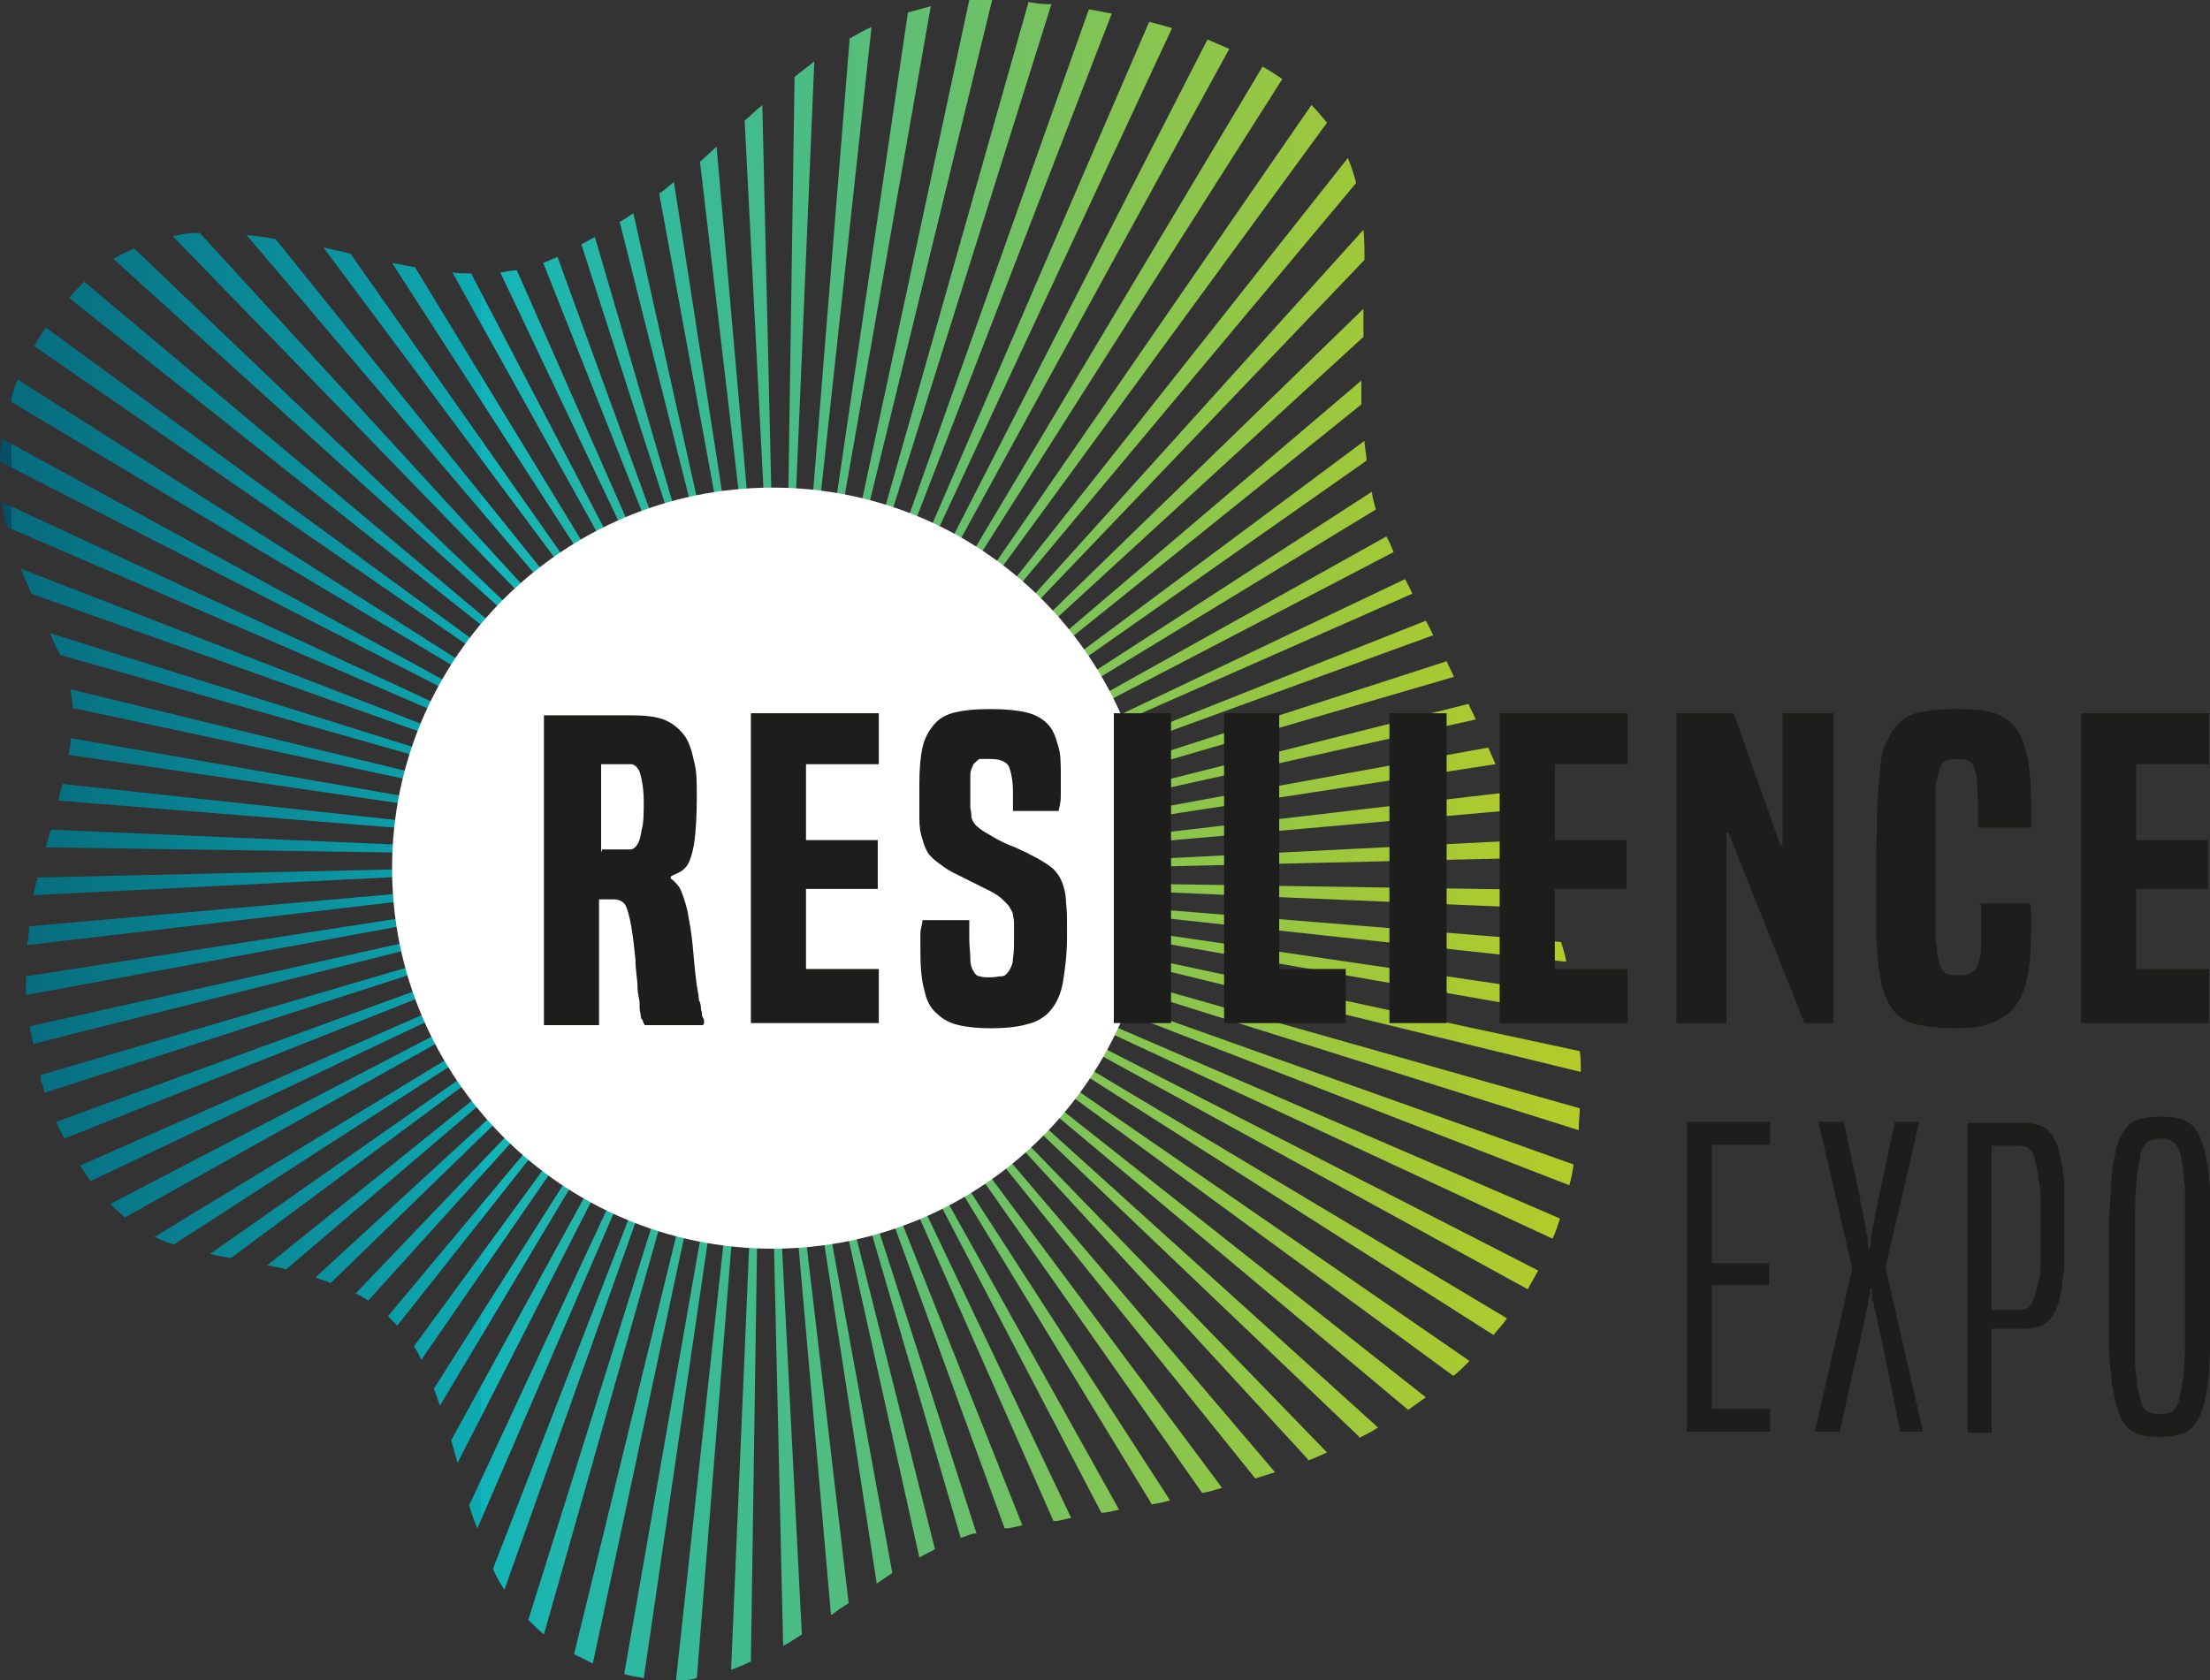
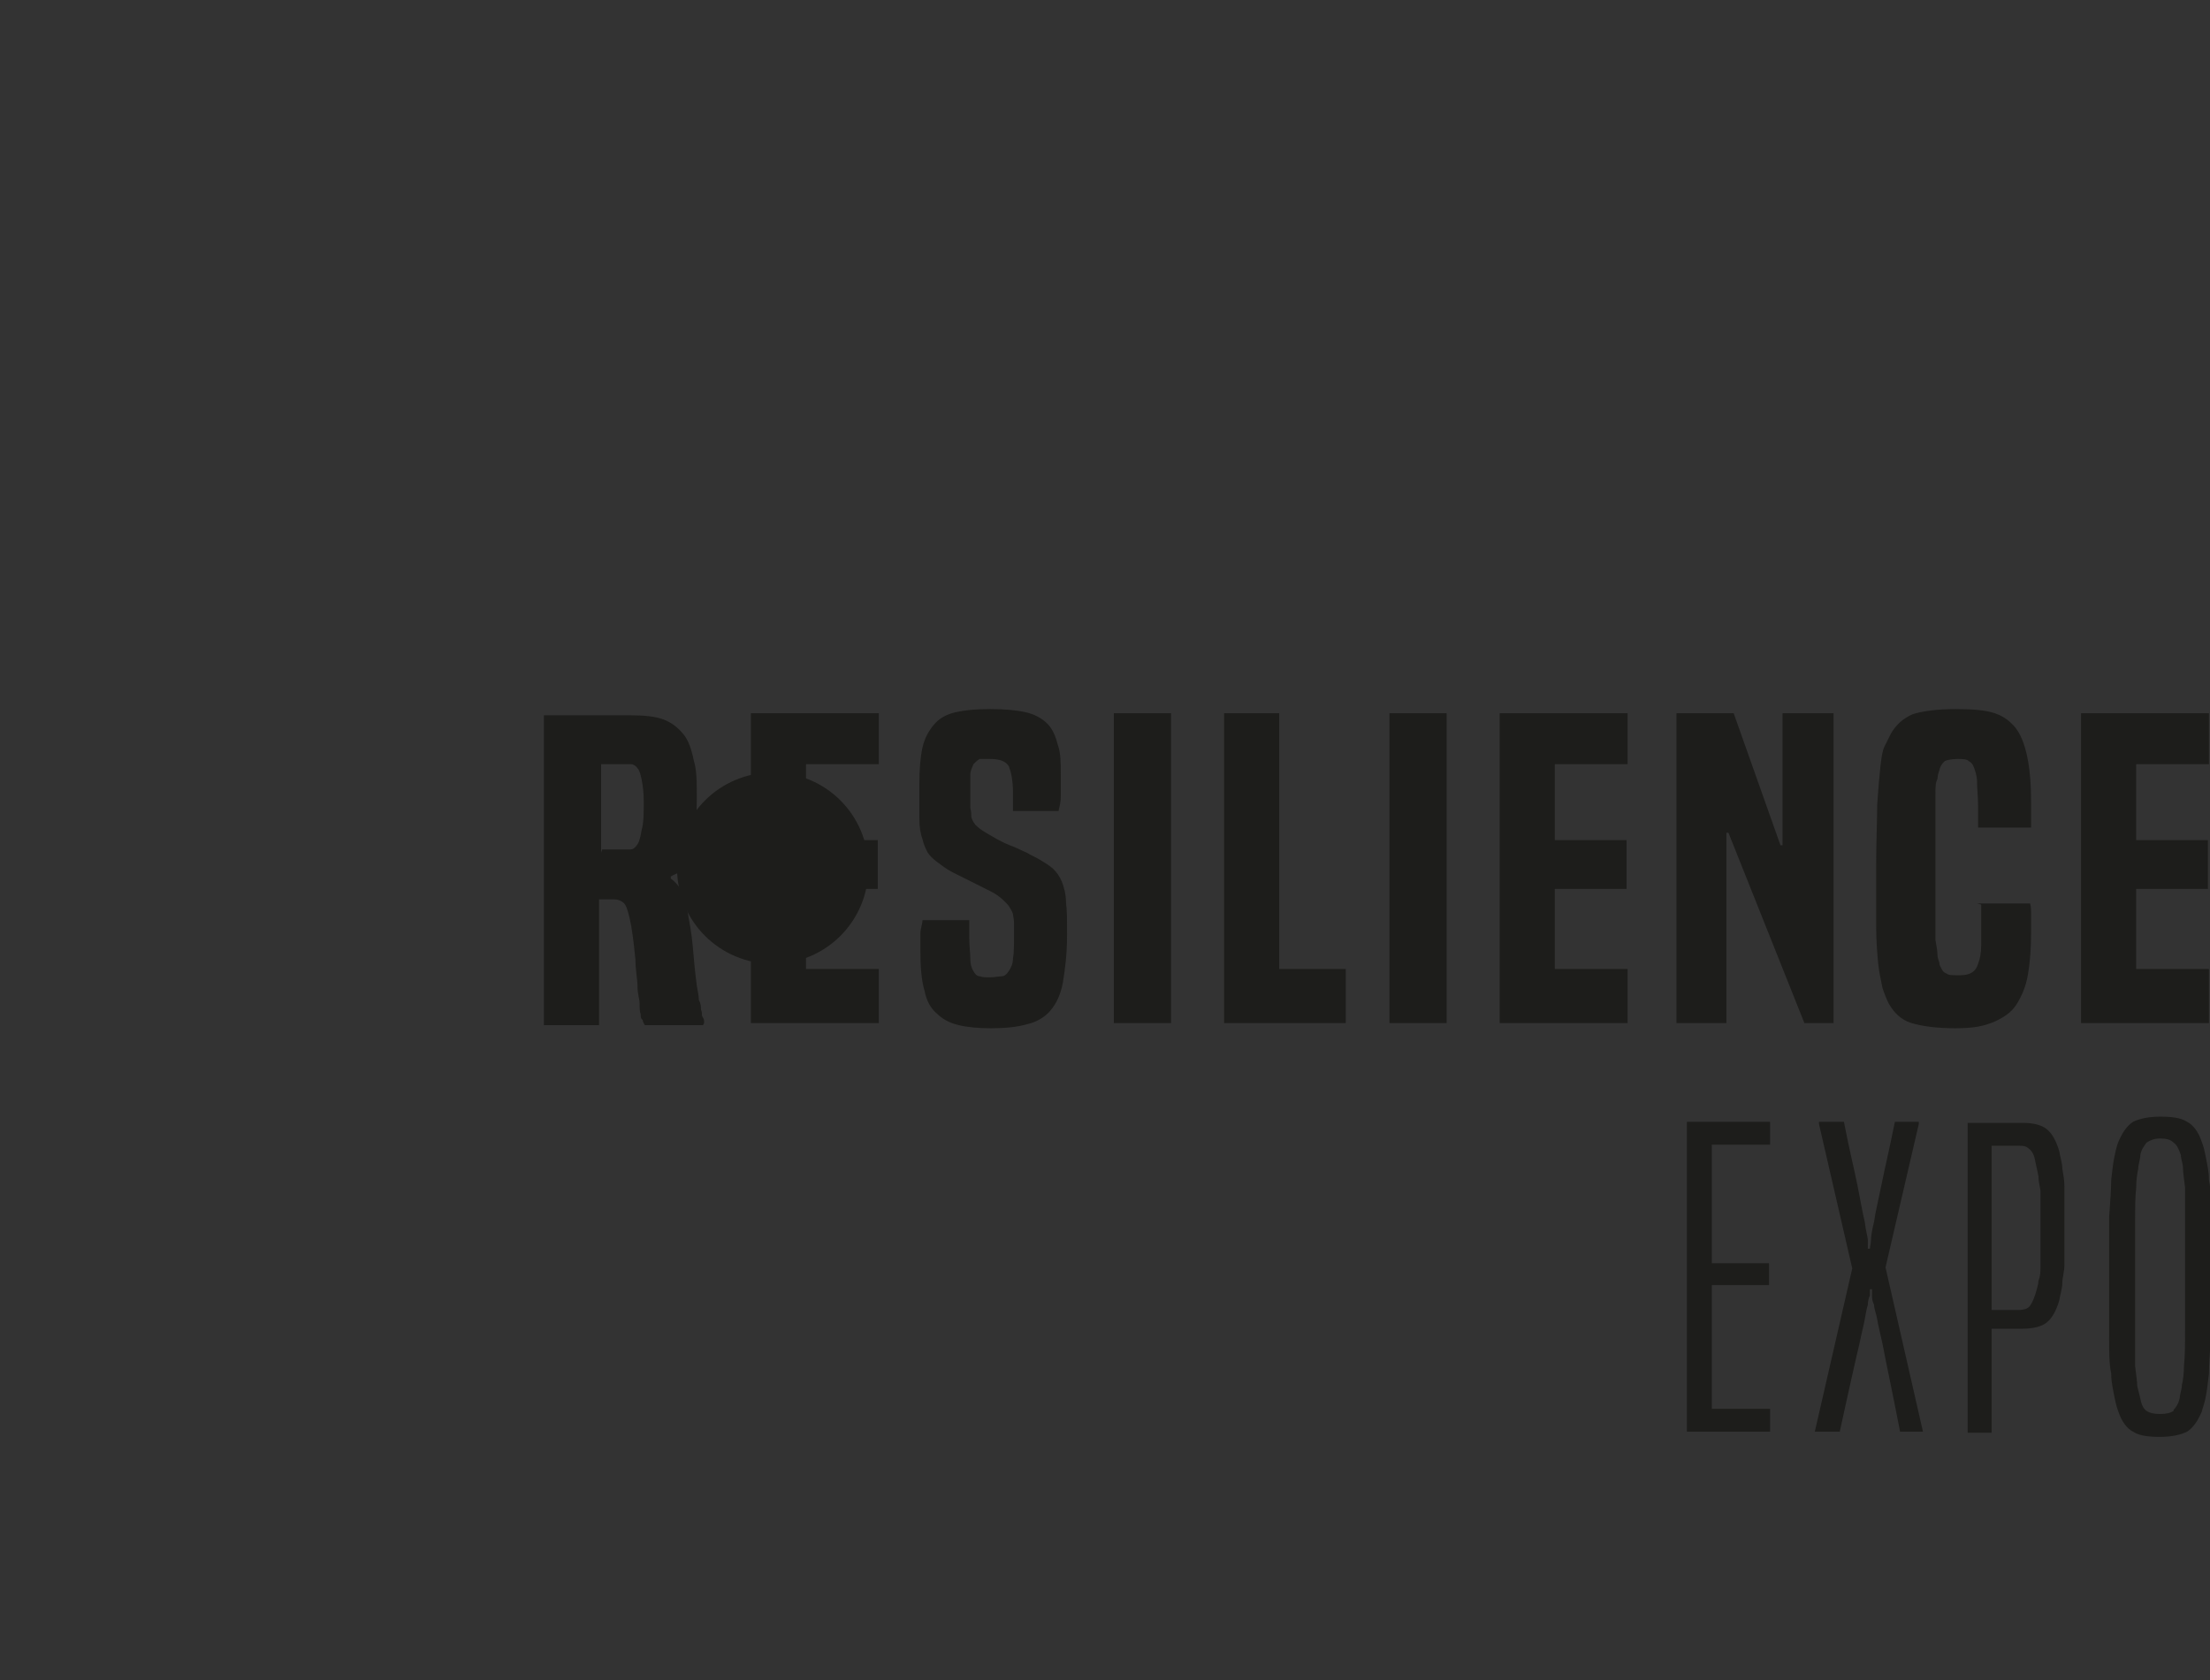
<svg xmlns="http://www.w3.org/2000/svg" version="1.1" viewBox="0 0 212.5 161.6">
  <rect x="0" y="0" width="212.5" height="161.6" fill="#333333" stroke="none" />
  <defs>
    <style>
      .cls-1 {
        fill: #1d1d1b;
      }

      .cls-2 {
        fill: #fff;
      }

      .cls-3 {
        fill: none;
      }

      .cls-4 {
        fill: url(#Unbenannter_Verlauf_72);
      }

      .cls-5 {
        clip-path: url(#clippath);
      }
    </style>
    <clipPath id="clippath">
-       <path class="cls-3" d="M80,155.3c.5-.4,1.1-.8,1.6-1.1l-7.2-61.4,5.5,62.5ZM75.3,158.3c.6-.3,1.2-.7,1.8-1.1l-3.3-64.5,1.5,65.5ZM84.3,152.3c.5-.3,1-.7,1.5-1l-10.7-58.6,9.2,59.6ZM70.3,160.6c.6-.2,1.3-.5,1.9-.8l1-67.2-2.9,67.9ZM88.4,149.8c.5-.3,1-.5,1.5-.8l-14.2-56.3,12.7,57.1ZM65.1,161.6c.7,0,1.3,0,1.9-.2l5.5-68.8-7.5,69ZM92.4,147.9c.4-.1.8-.3,1.2-.4,0,0,.2,0,.3,0l-17.7-54.9,16.2,55.4ZM60,161c.6.2,1.3.3,1.9.4l10.1-68.9-12,68.6ZM96.7,147c.5,0,1.1-.2,1.6-.3l-21.6-54.3,19.9,54.6ZM55.2,159.1c.6.3,1.2.6,1.8.9l14.5-67.7-16.3,66.8ZM101.3,146.3c.6,0,1.1-.2,1.7-.3l-25.6-53.8,23.9,54.1ZM50.8,155.8c.5.5,1,1,1.5,1.4l18.5-65.2-20,63.8ZM105.9,145.5c.6,0,1.2-.2,1.7-.3l-29.7-53.3,28,53.6ZM47.4,150.9c.3.7.7,1.4,1.1,2l21.8-61.1-22.9,59.1ZM110.7,144.7c.6-.1,1.2-.2,1.8-.4l-34-52.6,32.2,52.9ZM45.1,144.7c.2.8.5,1.6.8,2.3l24-55.5-24.7,53.1ZM115.6,143.6c.6-.1,1.2-.3,1.9-.5l-38.5-51.7,36.6,52.2ZM43.4,138.6c.2.7.4,1.4.6,2.1l25.3-49.5-25.9,47.3ZM120.7,142.2c.6-.2,1.3-.4,1.9-.6l-43-50.5,41.1,51.1ZM41.7,133.5c.2.6.4,1.1.6,1.7l26.4-44.2-27,42.6ZM125.7,140.5c.6-.2,1.2-.5,1.9-.8l-47.5-49,45.7,49.7ZM39.8,129.5c.3.4.5.8.7,1.3l27.8-40.3-28.5,39ZM130.7,138.3c.6-.3,1.2-.6,1.8-1l-52-47,50.2,47.9ZM37.3,126.6c.3.3.6.6.9.9l29.6-37.4-30.5,36.5ZM135.4,135.6c.6-.4,1.1-.8,1.7-1.2l-56.2-44.4,54.5,45.6ZM34.2,124.4c.4.2.8.4,1.2.7l32-35.4-33.2,34.7ZM139.8,132.3c.5-.4,1-.9,1.5-1.4l-60-41.4,58.4,42.8ZM30.4,122.9c.5.2,1,.3,1.4.5l35.2-34.2-36.6,33.6ZM143.6,128.4c.4-.5.9-1,1.3-1.6l-63.2-37.8,61.9,39.4ZM25.7,121.7c.6.1,1.2.2,1.8.4l39.2-33.4-41,33ZM146.9,124c.3-.6.7-1.2,1-1.8l-65.8-33.7,64.8,35.5ZM20.2,120.6c.7.2,1.4.3,2,.4l44.2-32.8-46.2,32.4ZM149.3,119.1c.3-.6.5-1.3.7-1.9l-67.7-29.2,66.9,31.1ZM14.8,118.9c.5.3,1,.5,1.6.7.1,0,.2,0,.3.1l49.4-31.9-51.3,31.2ZM150.9,114c.2-.7.3-1.3.4-2l-68.7-24.5,68.3,26.5ZM10.7,115.9c.4.4.9.8,1.3,1.2l53.7-30-55.1,28.7ZM151.8,108.6c0-.7.1-1.4.1-2l-69.1-19.6,69,21.7ZM7.7,112.1c.3.5.7,1,1,1.5l56.9-27L7.7,112.1ZM152,103.1c0-.7,0-1.4-.1-2l-68.8-14.8,68.9,16.8ZM5.4,107.9c.2.5.5,1.1.8,1.6l59.2-23.5L5.4,107.9ZM151.6,97.7c0-.7-.2-1.3-.3-2l-68-10,68.3,12ZM3.9,103.4c0,0,0,.2,0,.3.1.5.3.9.4,1.4l60.9-19.7L3.9,103.4ZM150.6,92.5c-.1-.6-.3-1.3-.5-1.9l-66.7-5.4,67.2,7.3ZM2.9,98.7c0,.6.2,1.2.3,1.7l62-15.6L2.9,98.7ZM149.2,87.4c-.2-.6-.4-1.2-.6-1.8l-65.2-1,65.7,2.8ZM2.5,93.9c0,.6,0,1.2,0,1.8l62.5-11.5L2.5,93.9ZM2.8,89.1c0,.6-.1,1.2-.2,1.8l62.4-7.3-62.3,5.5ZM3.6,84.4c-.1.6-.3,1.1-.4,1.7l61.8-3.1-61.4,1.4ZM83.5,84l64.1-1.5c-.2-.6-.4-1.2-.7-1.7l-63.4,3.2ZM4.4,81.5l60.8.9-60.3-2.6c-.2.5-.3,1.1-.5,1.7M83.5,83.4l62.2-5.5c-.2-.6-.5-1.1-.7-1.7l-61.5,7.2ZM5.6,77l59.6,4.8-59.2-6.4c-.1.5-.3,1.1-.4,1.6M83.5,82.8l60.3-9.3c-.2-.5-.5-1.1-.7-1.6l-59.6,10.9ZM6.6,72.6l58.7,8.6-58.5-10.2c0,.5-.1,1.1-.2,1.6M83.5,82.2l58.4-13c-.2-.5-.5-1-.7-1.5l-57.6,14.5ZM7,68.1l58.5,12.5-58.7-14.3c0,.6.2,1.2.2,1.8M83.3,81.6l56.5-16.5c-.2-.5-.5-1-.7-1.5l-55.7,18ZM5.8,63l59.9,17L4.8,60.9c.3.7.6,1.4,1,2.1M83.2,81l54.6-19.9c-.2-.5-.5-1-.7-1.4l-53.9,21.4ZM83,80.4l52.8-23.3c-.2-.5-.5-1-.7-1.4l-52.1,24.8ZM3,57.1l63,22.4L2,54.7c.3.8.7,1.6,1,2.4M82.8,79.8l51.2-26.7c-.2-.5-.4-1-.7-1.5l-50.5,28.2ZM.7,50.7l65.6,28.3L.2,48.3c.1.8.3,1.6.5,2.4M82.5,79.3l49.8-30.3c-.2-.6-.3-1.1-.4-1.7l-49.4,32ZM82.3,78.8l49.1-34.5c0-.6-.2-1.3-.2-1.9l-48.9,36.4ZM0,44.4l66.6,34.1L.2,42.2c-.1.7-.2,1.5-.2,2.2M81.9,78.3l49-39.4c0-.8,0-1.5,0-2.3l-49,41.7ZM1,38.6l65.9,39.4L1.7,36.5c-.3.7-.5,1.4-.7,2.1M3.3,33.3l64,44.2L4.4,31.5c-.4.6-.8,1.2-1.1,1.8M81.6,77.8l49.5-45.4c0-.9,0-1.8,0-2.7l-49.5,48.1ZM6.7,28.6h-.1c0,.1,61.1,48.5,61.1,48.5L8.1,27.1c-.5.5-.9.9-1.4,1.5M70.7,75l-25.4-48.7c-.6,0-1.2,0-1.8-.1l27.2,48.9ZM48.1,26.2l23.1,48.6-21.5-48.8c-.5,0-1,.1-1.5.2M70.1,75.3l-30.2-49.6c-.7-.1-1.4-.3-2.2-.4l32.3,50ZM52.2,25.2l19.6,49.4-18.2-49.9c-.4.2-.9.4-1.4.6M10.9,24.9l57.2,51.7L12.9,23.9c-.7.3-1.3.6-2,1M69.6,75.5L33.7,24.4c-.9-.2-1.7-.4-2.6-.6l38.5,51.7ZM55.9,23.5l16.4,50.9-15.1-51.6c-.4.2-.9.5-1.3.7M69.1,75.9L26.5,23c-.9-.2-1.9-.3-2.8-.4l45.3,53.3ZM16.6,22.7l51.9,53.5L19.2,22.4c-.9,0-1.7.1-2.5.3M81.2,77.3l50-52.3c0-.9,0-1.9-.1-2.9l-49.8,55.2ZM59.6,21.4l13.3,52.9-12-53.8c-.4.3-.9.6-1.4.9M63.4,18.7l10.2,55.5-8.8-56.7c-.5.4-.9.8-1.4,1.1M80.8,76.9l49.6-59.3c-.2-.8-.5-1.7-.8-2.4l-48.8,61.7ZM67.3,15.5l6.9,58.8-5.3-60.2c-.5.5-1,.9-1.5,1.4M80.3,76.5L127.6,11.8c-.5-.6-1-1.2-1.5-1.7l-45.8,66.4ZM71.6,11.6l3.2,62.7-1.5-64.2c-.6.5-1.1,1-1.7,1.5M79.8,76.1L123.3,7.6c-.6-.4-1.2-.8-1.9-1.2l-41.6,69.7ZM76.4,7.4l-1,66.9,2.9-68.4c-.6.5-1.3,1-1.9,1.5M79.3,75.7L118.2,4.7c-.7-.3-1.4-.6-2.1-.9l-36.8,71.9ZM81.7,3.7l-5.7,70.7L83.8,2.6c-.7.3-1.4.7-2.1,1.1M78.8,75.4L112.7,2.7c-.7-.2-1.4-.4-2.2-.6l-31.7,73.4ZM78.3,75.2L106.9,1.3c-.7-.1-1.5-.3-2.2-.4l-26.4,74.3ZM87.3,1.2l-10.8,73.3L89.5.6c-.7.2-1.5.4-2.2.6M77.7,74.9L101.1.4c-.1,0-.3,0-.4,0-.6,0-1.2-.1-1.8-.2l-21.2,74.7ZM93.2,0l-16,74.6L95.4,0c-.8,0-1.5,0-2.2,0" />
-     </clipPath>
+       </clipPath>
    <linearGradient id="Unbenannter_Verlauf_72" data-name="Unbenannter Verlauf 72" x1="-311.6" y1="380.8" x2="-310.6" y2="380.8" gradientTransform="translate(47363.3 57962.4) scale(152 -152)" gradientUnits="userSpaceOnUse">
      <stop offset="0" stop-color="#035068" />
      <stop offset="0" stop-color="#066b7e" />
      <stop offset=".2" stop-color="#0c929e" />
      <stop offset=".3" stop-color="#0fabb2" />
      <stop offset=".3" stop-color="#11b4ba" />
      <stop offset=".5" stop-color="#4abc86" />
      <stop offset=".7" stop-color="#83c454" />
      <stop offset=".9" stop-color="#a6c934" />
      <stop offset="1" stop-color="#b4cb29" />
    </linearGradient>
  </defs>
  <g>
    <g id="Ebene_1">
      <g class="cls-5">
-         <rect class="cls-4" width="152" height="161.6" />
-       </g>
+         </g>
      <g>
        <path class="cls-1" d="M74.3,92.7c5.1,0,9.2-4.1,9.2-9.2s-4.1-9.2-9.2-9.2-9.2,4.1-9.2,9.2,4.1,9.2,9.2,9.2" />
-         <path class="cls-2" d="M37.7,83.5c0,20.2,16.4,36.6,36.6,36.6s36.6-16.4,36.6-36.6-16.4-36.6-36.6-36.6-36.6,16.4-36.6,36.6" />
        <path class="cls-1" d="M209,135.7c-.3.2-.7.3-1.3.3s-1-.1-1.3-.3c-.3-.2-.5-.6-.6-1.2-.1-.4-.2-.8-.3-1.2,0-.4-.1-1.1-.2-1.9,0-.8,0-1.9,0-3.3,0-1.3,0-3.1,0-5.3s0-4,0-5.3c0-1.3,0-2.4.1-3.2,0-.8.1-1.4.2-1.9,0-.4.2-.9.2-1.3.1-.6.4-.9.6-1.2.3-.2.7-.4,1.3-.4s1,.1,1.3.4c.3.2.5.6.7,1.2,0,.4.2.8.2,1.2,0,.4.1,1.1.2,1.9,0,.8,0,1.9,0,3.2,0,1.3,0,3.1,0,5.3s0,3.9,0,5.3c0,1.4,0,2.4-.1,3.3,0,.8-.1,1.5-.2,1.9,0,.4-.2.9-.2,1.2-.1.6-.4,1-.6,1.2M212.1,134.3c.1-.5.2-1.3.3-2.2,0-.9.1-2.1.2-3.6,0-1.5,0-3.4,0-5.7s0-4.2,0-5.7c0-1.5,0-2.7-.2-3.6,0-.9-.2-1.6-.3-2.2-.1-.5-.2-1-.4-1.5-.3-.9-.8-1.6-1.4-1.9-.6-.4-1.5-.5-2.6-.5s-2,.2-2.6.5c-.6.4-1,1-1.4,1.9-.2.5-.3,1-.4,1.5-.1.5-.2,1.2-.3,2.2,0,.9-.1,2.1-.2,3.6,0,1.5,0,3.4,0,5.7s0,4.2,0,5.7c0,1.5,0,2.7.2,3.6,0,.9.2,1.6.3,2.2.1.5.2,1,.4,1.5.3.9.8,1.6,1.4,1.9.6.4,1.5.5,2.6.5s2-.2,2.6-.5c.6-.4,1-1,1.4-1.9.1-.4.3-.9.4-1.5M191.5,125.7v-15.5h2.6c.4,0,.7,0,1,.3.3.2.5.6.6,1.2.1.5.2.9.3,1.4,0,.4.1.9.2,1.4,0,.5,0,1,0,1.5,0,.5,0,1.2,0,1.9s0,1.6,0,2.2c0,.6,0,1.2,0,1.7,0,.5,0,.9-.2,1.4,0,.4-.2.9-.3,1.3-.2.6-.4,1-.6,1.2-.2.2-.6.3-1,.3h-2.6ZM191.5,137.7v-9.9h2.9c1.1,0,1.9-.2,2.4-.6.5-.4.9-1.1,1.2-2.1.1-.6.3-1.2.3-1.7,0-.5.2-1.1.2-1.7,0-.6,0-1.2,0-1.8,0-.6,0-1.3,0-2.1s0-1.4,0-2c0-.6,0-1.2,0-1.7,0-.6-.1-1.1-.2-1.7,0-.5-.2-1.1-.3-1.7-.3-1-.7-1.7-1.2-2.1-.5-.4-1.3-.6-2.3-.6h-5.3v29.8h2.3ZM184.9,137.7l-3.6-15.8,3.2-13.8v-.2h-2.3c-.5,2.5-1,4.6-1.3,6.1-.3,1.5-.6,2.7-.7,3.5-.2.8-.3,1.4-.3,1.8,0,.3-.1.6-.1.8h-.2c0-.2,0-.5,0-.8,0-.3-.2-.9-.3-1.8-.2-.8-.4-2-.7-3.5-.3-1.5-.8-3.5-1.3-6.1h-2.4v.2l3.2,13.9-3.6,15.7h2.4c.4-1.9.8-3.6,1.1-5,.3-1.4.6-2.6.8-3.5.2-1,.4-1.7.5-2.3s.2-1.1.3-1.4c0-.4.1-.7.2-.9,0-.2,0-.4,0-.6h.2c0,.2,0,.3,0,.6,0,.2,0,.5.2.9,0,.4.2.8.3,1.4.1.6.3,1.4.5,2.3.2,1,.4,2.1.7,3.5.3,1.4.6,3,1,5h2.5ZM170.2,137.7v-2.2h-5.6v-11.9h5.5v-2.1h-5.5v-11.4h5.6v-2.2h-8v29.8h7.9Z" />
        <path class="cls-1" d="M212.4,98.4v-5.2h-7v-7.7h6.9v-4.7h-6.9v-7.3h7v-4.9h-12.3v29.8h12.3ZM190.5,87c0,.2,0,.4,0,.6v.6c0,1.1,0,2,0,2.7s-.1,1.3-.3,1.8c-.2.7-.7,1.1-1.7,1.1s-1.1,0-1.4-.2c-.3-.1-.4-.4-.6-.8,0-.3-.2-.6-.2-.9,0-.4-.1-.9-.2-1.5,0-.7,0-1.6,0-2.7,0-1.1,0-2.6,0-4.4s0-3.2,0-4.3c0-1.1,0-2,0-2.6,0-.7,0-1.1.2-1.5,0-.3.1-.6.2-.9.1-.4.3-.6.5-.8.2-.1.7-.2,1.2-.2s.9,0,1.1.2c.2.1.4.3.5.6.1.3.3.8.3,1.4,0,.7.1,1.4.1,2.3v1.2c0,.3,0,.6,0,.9h5.1c0-.4,0-.7,0-1v-1.4c0-3.5-.5-5.9-1.5-7.2-.5-.6-1.1-1.1-2-1.4-.9-.3-2.1-.4-3.8-.4s-3.2.2-4.1.5c-.9.4-1.6,1-2.1,1.9-.2.4-.4.8-.6,1.2-.2.4-.3,1.1-.4,2-.1.9-.2,2.1-.3,3.6,0,1.5-.1,3.5-.1,5.9s0,4.2,0,5.7c0,1.5.1,2.7.2,3.7.1,1,.3,1.7.4,2.3.2.6.4,1.1.6,1.5.5.9,1.2,1.6,2.2,1.9s2.4.5,4.2.5,2.7-.2,3.7-.6c.9-.4,1.7-.9,2.2-1.7.5-.8.9-1.7,1.1-2.9.2-1.2.3-2.5.3-4.1s0-1.2,0-1.6c0-.4,0-.8-.1-1.1h-5.1ZM176.3,98.4v-29.8h-4.9v12.7h-.2l-4.5-12.7h-5.5v29.8h4.8v-18.3h.2l7.3,18.3h2.8ZM156.5,98.4v-5.2h-7v-7.7h6.9v-4.7h-6.9v-7.3h7v-4.9h-12.3v29.8h12.3ZM139.1,68.6h-5.5v29.8h5.5v-29.8ZM129.4,98.4v-5.2h-6.4v-24.6h-5.3v29.8h11.7ZM112.6,68.6h-5.5v29.8h5.5v-29.8ZM101.8,77.9c.1-.4.2-.8.2-1.3,0-.5,0-1.1,0-2,0-1.2,0-2.2-.3-3-.2-.8-.5-1.5-1-2-.5-.5-1.2-.9-2.1-1.1-.9-.2-2-.3-3.4-.3s-2.4.1-3.3.3c-.9.2-1.6.6-2.1,1.2-.5.6-.9,1.3-1.1,2.2-.2.9-.3,2.1-.3,3.5s0,2.5,0,3.3c0,.8.1,1.5.3,2,.1.5.3.9.5,1.3.2.3.5.6.9.9.4.3.9.7,1.5,1,.6.3,1.2.6,1.8.9.6.3,1.2.6,1.8.9.6.3,1,.6,1.4,1,.2.2.4.4.5.6.1.2.2.3.3.6,0,.2.1.5.1.8,0,.3,0,.8,0,1.3,0,.9,0,1.7-.1,2.2,0,.5-.2.9-.4,1.2-.2.3-.4.5-.7.5-.3,0-.6.1-1.1.1s-.7,0-1-.1c-.3,0-.5-.3-.6-.5-.2-.3-.3-.7-.3-1.2s-.1-1.2-.1-2v-1c0-.3,0-.5,0-.7h-4.5c0,.4-.2.8-.2,1.3,0,.5,0,1.1,0,1.7,0,1.5.1,2.8.4,3.8.2,1,.6,1.7,1.2,2.2.5.5,1.2.9,2.1,1.1.8.2,1.9.3,3.1.3s2.5-.1,3.5-.4c.9-.2,1.7-.7,2.2-1.3.6-.7,1-1.6,1.2-2.7.2-1.2.4-2.7.4-4.5s0-2.4-.1-3.2c0-.8-.2-1.5-.4-2-.2-.5-.5-.9-.8-1.2-.3-.3-.8-.6-1.3-.9-.3-.2-.8-.4-1.3-.7-.5-.2-1-.5-1.6-.7-.5-.2-1.1-.5-1.6-.8-.5-.3-.9-.5-1.3-.8-.2-.2-.4-.3-.5-.5-.1-.1-.2-.3-.3-.6,0-.2,0-.5-.1-.9,0-.4,0-.9,0-1.5s0-1.3,0-1.7c0-.4.2-.7.3-1,.2-.2.4-.4.6-.5.3,0,.6,0,1,0,.9,0,1.5.2,1.8.7.2.5.4,1.3.4,2.5s0,.8,0,1.1c0,.3,0,.5,0,.7h4.4ZM84.5,98.4v-5.2h-7v-7.7h6.9v-4.7h-6.9v-7.3h7v-4.9h-12.3v29.8h12.3ZM57.8,82v-8.5h2.1c.3,0,.5,0,.8,0,.2,0,.5.2.6.4.2.2.3.6.4,1.1.1.5.2,1.2.2,2.1s0,2.1-.2,2.7c-.1.6-.2,1.1-.4,1.4-.2.3-.4.5-.7.5-.3,0-.6,0-.9,0h-1.8ZM67.7,98.4v-.2c0-.2-.1-.3-.2-.5,0-.2,0-.4-.1-.6,0-.2,0-.6-.2-.9,0-.4-.1-.8-.2-1.4-.2-1.5-.3-2.8-.4-3.9-.1-1.1-.3-2.2-.5-3.3-.2-.8-.4-1.4-.6-1.9-.2-.5-.6-.9-1-1.2v-.2c.3-.2.7-.3,1-.5.3-.2.6-.5.8-1s.4-1.2.5-2.1.2-2.2.2-3.9,0-2.7-.3-3.7c-.2-1-.5-1.9-1-2.5-.5-.6-1.1-1.1-1.9-1.4-.8-.3-1.9-.4-3.1-.4h-8.4v29.8h5.3v-12.1h1.4c.5,0,.9.2,1.1.5.2.3.4,1,.6,2.1.2,1.2.3,2.2.4,3.2,0,1,.2,1.9.2,2.6,0,.7.2,1.2.2,1.6,0,.4,0,.8.1,1,0,.2,0,.5.2.6,0,.2.1.3.2.5h5.6Z" />
      </g>
    </g>
  </g>
</svg>